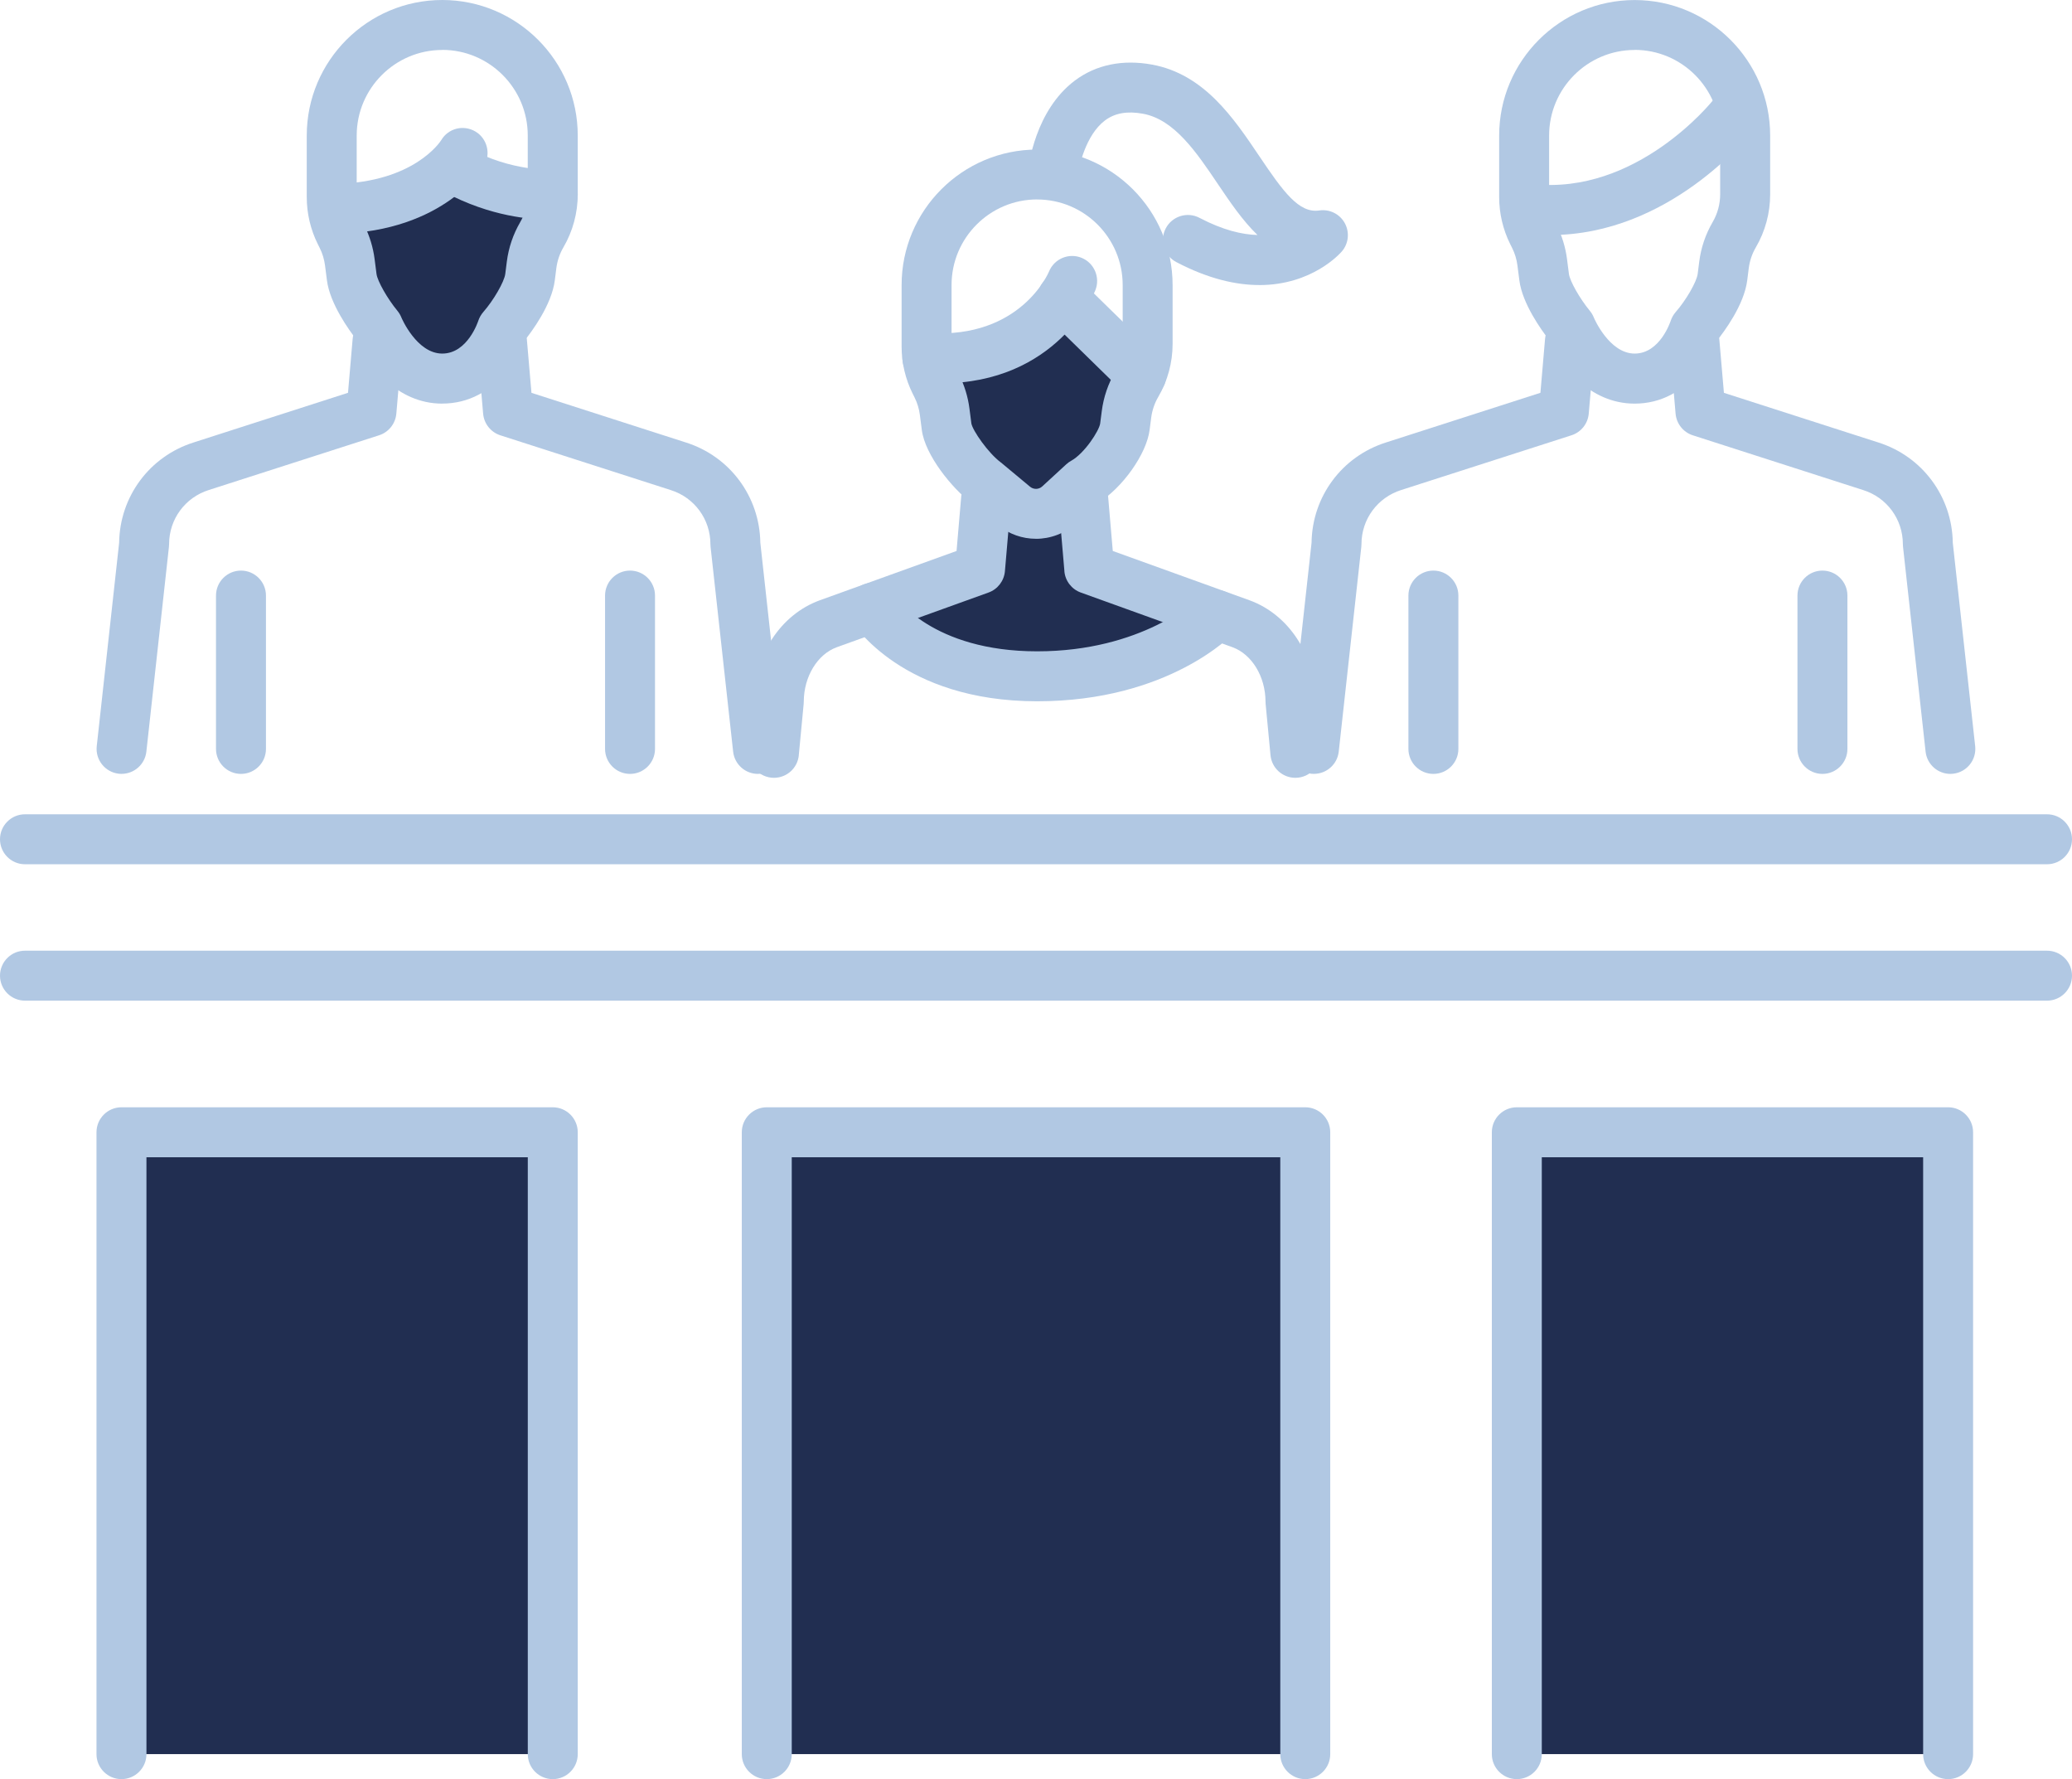
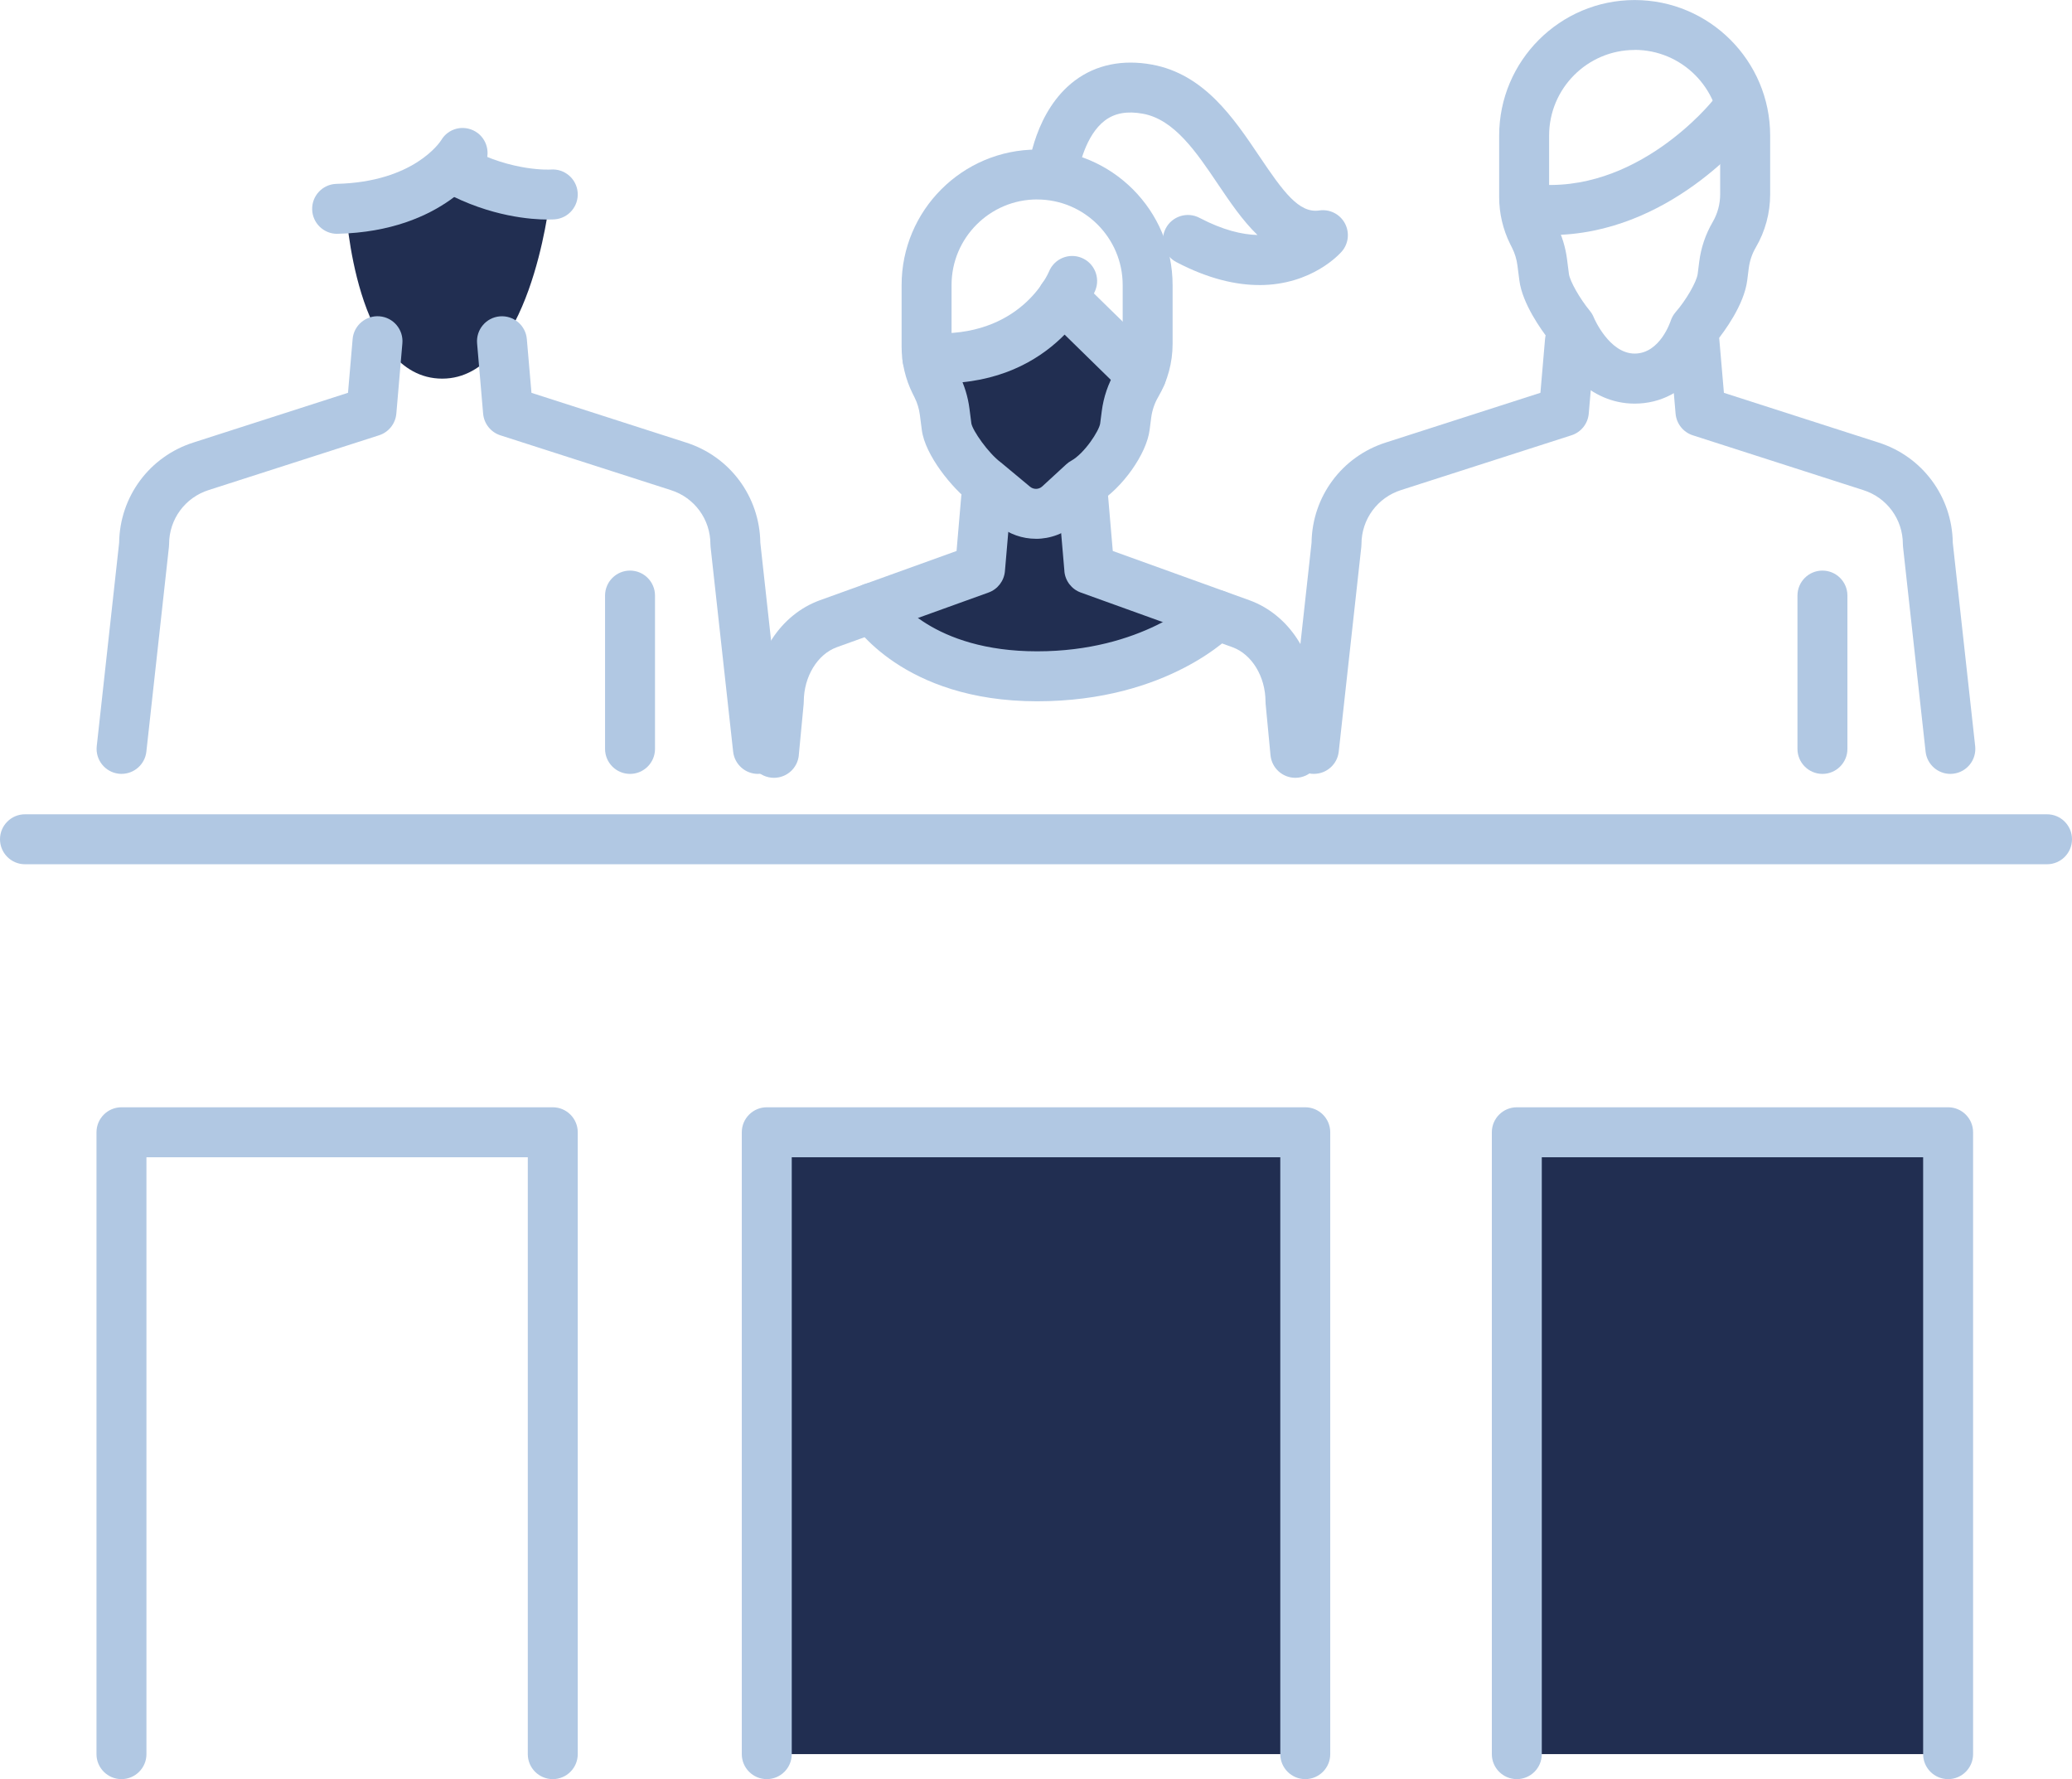
<svg xmlns="http://www.w3.org/2000/svg" id="Layer_2" data-name="Layer 2" viewBox="0 0 497.75 427.3">
  <defs>
    <style>
      .cls-1 {
        fill: #b1c8e3;
      }

      .cls-2 {
        fill: #212e51;
      }
    </style>
  </defs>
  <g id="Layer_2-2" data-name="Layer 2">
    <g>
      <path class="cls-2" d="M83.1,50.07s2.21,40.87,23.14,40.87,25.74-42.47,25.74-42.47l-24.44-7.6-24.44,9.2Z" />
-       <rect class="cls-2" x="29.18" y="271.93" width="103.61" height="149.36" />
      <rect class="cls-2" x="364.37" y="271.93" width="103.61" height="149.36" />
      <rect class="cls-2" x="185.08" y="271.93" width="128.48" height="149.36" />
      <g>
        <g>
-           <path class="cls-1" d="M106.24,96.94c-10.97,0-17.91-9.25-20.6-15.35-1.74-2.23-6.39-8.64-7.1-14.26l-.46-3.57c-.19-1.48-.62-2.91-1.29-4.24l-.44-.88c-1.74-3.48-2.66-7.38-2.66-11.28v-14.8C73.69,14.6,88.29,0,106.24,0s32.55,14.6,32.55,32.55v14.14c0,4.46-1.19,8.86-3.44,12.71-.9,1.54-1.47,3.22-1.7,4.99l-.37,2.94c-.75,5.91-5.54,12.33-7.42,14.66-.59,1.46-1.78,4.01-3.72,6.57-4.16,5.48-9.66,8.37-15.9,8.37Zm0-84.94c-11.33,0-20.55,9.22-20.55,20.55v14.8c0,2.04,.48,4.09,1.4,5.91l.44,.88c1.27,2.55,2.1,5.27,2.46,8.09l.46,3.57c.22,1.71,2.62,5.94,5.03,8.86,.4,.49,.73,1.04,.96,1.63,.02,.06,3.67,8.63,9.8,8.63s8.63-7.8,8.66-7.88c.25-.75,.67-1.49,1.19-2.09,2.48-2.82,5.05-7.27,5.29-9.16l.37-2.94c.43-3.38,1.52-6.58,3.23-9.52,1.18-2.02,1.8-4.33,1.8-6.66v-14.14c0-11.33-9.22-20.55-20.55-20.55Z" />
          <path class="cls-1" d="M29.22,185.87c-.22,0-.44-.01-.67-.04-3.29-.36-5.67-3.33-5.31-6.62l5.38-48.86c.15-11.08,7.3-20.73,17.88-24.08l37.1-11.93,1.11-12.91c.28-3.3,3.21-5.74,6.49-5.46,3.3,.28,5.75,3.19,5.46,6.49l-1.45,16.88c-.21,2.41-1.84,4.46-4.14,5.2l-40.92,13.15c-5.71,1.81-9.53,7.03-9.53,13,0,.22-.01,.44-.04,.66l-5.42,49.17c-.34,3.07-2.94,5.34-5.96,5.34Z" />
          <path class="cls-1" d="M182.08,185.87c-3.02,0-5.62-2.27-5.96-5.34l-5.42-49.17c-.02-.22-.04-.44-.04-.66,0-5.97-3.82-11.19-9.51-12.99l-40.95-13.16c-2.3-.74-3.93-2.79-4.14-5.2l-1.45-16.88c-.28-3.3,2.16-6.21,5.46-6.49,3.31-.28,6.21,2.16,6.49,5.46l1.11,12.91,37.12,11.93c10.56,3.35,17.71,13,17.86,24.07l5.38,48.86c.36,3.29-2.01,6.26-5.31,6.62-.22,.02-.45,.04-.67,.04Z" />
          <path class="cls-1" d="M80.99,56.16c-3.25,0-5.92-2.59-6-5.86-.08-3.31,2.54-6.06,5.85-6.14,18.61-.44,24.89-10.08,25.15-10.49,1.68-2.86,5.33-3.77,8.19-2.1,2.86,1.68,3.79,5.39,2.11,8.25-.38,.64-9.52,15.72-35.16,16.33-.05,0-.1,0-.15,0Z" />
          <path class="cls-1" d="M131.61,52.73c-3.83,0-13.74-.65-24.77-6.57-2.92-1.57-4.02-5.2-2.45-8.12,1.57-2.92,5.2-4.02,8.12-2.45,10.61,5.69,19.72,5.14,19.8,5.13,3.29-.26,6.2,2.2,6.46,5.5,.27,3.3-2.2,6.2-5.5,6.46-.1,0-.69,.05-1.67,.05Z" />
-           <path class="cls-1" d="M57.89,185.87c-3.31,0-6-2.69-6-6v-36.83c0-3.31,2.69-6,6-6s6,2.69,6,6v36.83c0,3.31-2.69,6-6,6Z" />
          <path class="cls-1" d="M151.35,185.87c-3.31,0-6-2.69-6-6v-36.83c0-3.31,2.69-6,6-6s6,2.69,6,6v36.83c0,3.31-2.69,6-6,6Z" />
          <path class="cls-1" d="M392.69,96.94c-10.97,0-17.91-9.25-20.6-15.35-1.74-2.23-6.39-8.64-7.1-14.26l-.46-3.57c-.19-1.48-.62-2.91-1.29-4.24l-.44-.88c-1.74-3.48-2.66-7.39-2.66-11.28v-14.8c0-17.95,14.6-32.55,32.55-32.55s32.55,14.6,32.55,32.55v14.14c0,4.46-1.19,8.86-3.44,12.71-.9,1.54-1.47,3.22-1.7,4.99l-.37,2.94c-.75,5.91-5.54,12.33-7.42,14.66-.59,1.46-1.78,4.01-3.72,6.57-4.16,5.48-9.66,8.37-15.9,8.37Zm0-84.94c-11.33,0-20.55,9.22-20.55,20.55v14.8c0,2.04,.48,4.09,1.4,5.91l.44,.88c1.27,2.55,2.1,5.27,2.46,8.09l.46,3.57c.22,1.71,2.62,5.94,5.03,8.86,.4,.49,.73,1.04,.96,1.63,.02,.06,3.67,8.63,9.8,8.63s8.63-7.8,8.66-7.88c.25-.75,.67-1.49,1.19-2.09,2.48-2.82,5.05-7.27,5.29-9.16l.37-2.94c.43-3.38,1.52-6.58,3.23-9.52,1.18-2.02,1.8-4.33,1.8-6.66v-14.14c0-11.33-9.22-20.55-20.55-20.55Z" />
          <path class="cls-1" d="M315.67,185.87c-.22,0-.44-.01-.67-.04-3.29-.36-5.67-3.33-5.31-6.62l5.38-48.86c.15-11.08,7.3-20.73,17.88-24.08l37.1-11.93,1.11-12.91c.28-3.3,3.21-5.74,6.49-5.46,3.3,.28,5.75,3.19,5.46,6.49l-1.45,16.88c-.21,2.41-1.84,4.46-4.14,5.2l-40.92,13.15c-5.71,1.81-9.54,7.03-9.54,13,0,.22-.01,.44-.04,.66l-5.42,49.17c-.34,3.07-2.94,5.34-5.96,5.34Z" />
          <path class="cls-1" d="M468.54,185.87c-3.02,0-5.62-2.27-5.96-5.34l-5.42-49.17c-.02-.22-.04-.44-.04-.66,0-5.97-3.82-11.19-9.51-12.99l-40.95-13.16c-2.3-.74-3.93-2.79-4.14-5.2l-1.45-16.88c-.28-3.3,2.16-6.21,5.46-6.49,3.32-.28,6.21,2.16,6.49,5.46l1.11,12.91,37.12,11.93c10.56,3.35,17.71,13,17.86,24.07l5.38,48.86c.36,3.29-2.01,6.26-5.31,6.62-.22,.02-.45,.04-.67,.04Z" />
          <path class="cls-1" d="M372.47,56.44c-1.86,0-3.76-.1-5.7-.32-3.29-.37-5.67-3.33-5.3-6.63,.37-3.29,3.34-5.66,6.63-5.3,25.07,2.79,43.18-19.83,43.36-20.05,2.05-2.6,5.82-3.05,8.43-1,2.6,2.05,3.05,5.82,1,8.43-.85,1.08-19.93,24.88-48.42,24.88Z" />
-           <path class="cls-1" d="M344.34,185.87c-3.31,0-6-2.69-6-6v-36.83c0-3.31,2.69-6,6-6s6,2.69,6,6v36.83c0,3.31-2.69,6-6,6Z" />
          <path class="cls-1" d="M437.8,185.87c-3.31,0-6-2.69-6-6v-36.83c0-3.31,2.69-6,6-6s6,2.69,6,6v36.83c0,3.31-2.69,6-6,6Z" />
        </g>
        <path class="cls-1" d="M491.75,207.57H6c-3.31,0-6-2.69-6-6s2.69-6,6-6H491.75c3.31,0,6,2.69,6,6s-2.69,6-6,6Z" />
-         <path class="cls-1" d="M491.75,240.33H6c-3.31,0-6-2.69-6-6s2.69-6,6-6H491.75c3.31,0,6,2.69,6,6s-2.69,6-6,6Z" />
        <path class="cls-1" d="M313.56,427.3c-3.31,0-6-2.69-6-6v-143.36h-117.36v143.36c0,3.31-2.69,6-6,6s-6-2.69-6-6v-149.36c0-3.31,2.69-6,6-6h129.36c3.31,0,6,2.69,6,6v149.36c0,3.31-2.69,6-6,6Z" />
        <path class="cls-1" d="M132.79,427.3c-3.31,0-6-2.69-6-6v-143.36H35.18v143.36c0,3.31-2.69,6-6,6s-6-2.69-6-6v-149.36c0-3.31,2.69-6,6-6h103.61c3.31,0,6,2.69,6,6v149.36c0,3.31-2.69,6-6,6Z" />
        <path class="cls-1" d="M467.99,427.3c-3.31,0-6-2.69-6-6v-143.36h-91.61v143.36c0,3.31-2.69,6-6,6s-6-2.69-6-6v-149.36c0-3.31,2.69-6,6-6h103.61c3.31,0,6,2.69,6,6v149.36c0,3.31-2.69,6-6,6Z" />
      </g>
      <g>
        <path class="cls-2" d="M209.65,145.96l25.79-9.3,1.45-20.74s-10.14-6.44-10.14-29.62c0,0,19.83-3.07,28.53-11.49l17.8,17.48s-1.99,16.16-12.86,23.64l1.45,20.74,28.2,10.17s-6.09,15.6-40.72,15.6-39.5-16.47-39.5-16.47Z" />
        <path class="cls-1" d="M248.86,129.4c-3.23,0-6.46-1.09-9.09-3.27l-6.61-5.5c-4.35-3.3-10.94-11.27-11.72-17.39l-.46-3.57c-.19-1.48-.62-2.91-1.29-4.24l-.44-.88c-1.74-3.49-2.66-7.39-2.66-11.28v-14.8c0-17.95,14.6-32.55,32.55-32.55s32.55,14.6,32.55,32.55v14.14c0,4.46-1.19,8.86-3.44,12.71-.9,1.54-1.47,3.22-1.7,4.99l-.38,2.94c-.74,5.81-6.54,13.94-12.38,17.53l-5.31,4.89c-2.7,2.49-6.17,3.74-9.63,3.74Zm.28-81.5c-11.33,0-20.55,9.22-20.55,20.55v14.8c0,2.04,.48,4.09,1.4,5.92l.44,.88c1.27,2.55,2.1,5.27,2.46,8.09l.46,3.57c.31,1.69,4.02,7.09,7.11,9.38,.09,.07,.18,.14,.26,.21l6.73,5.6c.85,.71,2.11,.68,2.92-.07l5.78-5.32c.35-.33,.75-.61,1.17-.84,3.2-1.76,6.73-7.22,6.97-8.95l.38-2.94c.43-3.38,1.52-6.58,3.23-9.52,1.18-2.02,1.8-4.32,1.8-6.66v-14.14c0-11.33-9.22-20.55-20.55-20.55Z" />
        <path class="cls-1" d="M302.53,68.46c-5.53,0-12.19-1.44-19.96-5.52-2.93-1.54-4.06-5.17-2.52-8.1s5.17-4.06,8.1-2.52c5.64,2.96,10.26,4.03,13.93,4.12-3.61-3.48-6.63-7.97-9.49-12.2-5.14-7.63-10.46-15.53-18-16.92-3.79-.7-6.78-.17-9.16,1.62-4.6,3.46-6.32,11.14-6.56,13.56-.32,3.3-3.25,5.71-6.56,5.38-3.3-.32-5.71-3.26-5.38-6.56,.15-1.49,1.71-14.77,11.28-21.97,5.07-3.81,11.49-5.13,18.56-3.83,12.5,2.31,19.55,12.78,25.77,22.02,5.75,8.54,9.51,13.73,14.37,13.01,2.47-.37,4.92,.83,6.13,3.02,1.21,2.19,.95,4.9-.68,6.8-.39,.46-7.11,8.1-19.85,8.1Z" />
        <path class="cls-1" d="M225.97,92.07c-1.16,0-2.34-.04-3.57-.11-3.31-.21-5.82-3.06-5.61-6.37,.21-3.31,3.09-5.81,6.37-5.61,22.09,1.4,28.76-14.57,28.83-14.74,1.24-3.07,4.73-4.57,7.81-3.33,3.07,1.24,4.56,4.73,3.33,7.81-.38,.95-9.33,22.35-37.14,22.35Z" />
        <path class="cls-1" d="M274.2,96.02c-1.51,0-3.03-.57-4.2-1.71l-18.93-18.52c-2.37-2.32-2.41-6.12-.09-8.48,2.32-2.37,6.12-2.41,8.48-.09l18.93,18.52c2.37,2.32,2.41,6.12,.09,8.48-1.17,1.2-2.73,1.8-4.29,1.8Z" />
        <path class="cls-1" d="M249.14,168.43c-32.35,0-44.12-18.54-44.61-19.33-1.74-2.82-.86-6.52,1.97-8.25,2.81-1.72,6.47-.87,8.22,1.92,.43,.66,9.25,13.66,34.42,13.66s38.27-12.33,38.77-12.86c2.28-2.38,6.07-2.48,8.47-.21,2.39,2.27,2.52,6.02,.27,8.43-.63,.68-15.9,16.64-47.51,16.64Z" />
        <path class="cls-1" d="M255.69,137.18c.2,2.33,1.74,4.34,3.94,5.13l36.46,13.14c4.65,1.7,7.9,7.05,7.92,13.03l.03,.62,1.17,12.28c.29,3.08,2.88,5.43,5.97,5.43h0c3.54,0,6.31-3.05,5.97-6.57l-1.14-12.01c-.11-10.98-6.43-20.62-15.82-24.05l-32.87-11.85-1.12-13.06c-.29-3.35-3.27-5.83-6.65-5.45s-5.57,3.44-5.28,6.72l1.43,16.64Z" />
        <path class="cls-1" d="M191.89,181.38l1.17-12.28,.03-.62c.02-5.97,3.27-11.32,7.89-13.02l36.49-13.15c2.2-.79,3.74-2.8,3.94-5.13l1.45-16.88c.28-3.3-2.16-6.21-5.46-6.49-3.28-.28-6.21,2.16-6.49,5.46l-1.12,13.06-32.9,11.86c-9.36,3.43-15.68,13.07-15.79,24.04l-1.14,12.01c-.34,3.52,2.43,6.57,5.97,6.57h0c3.09,0,5.68-2.35,5.97-5.43Z" />
      </g>
    </g>
  </g>
</svg>